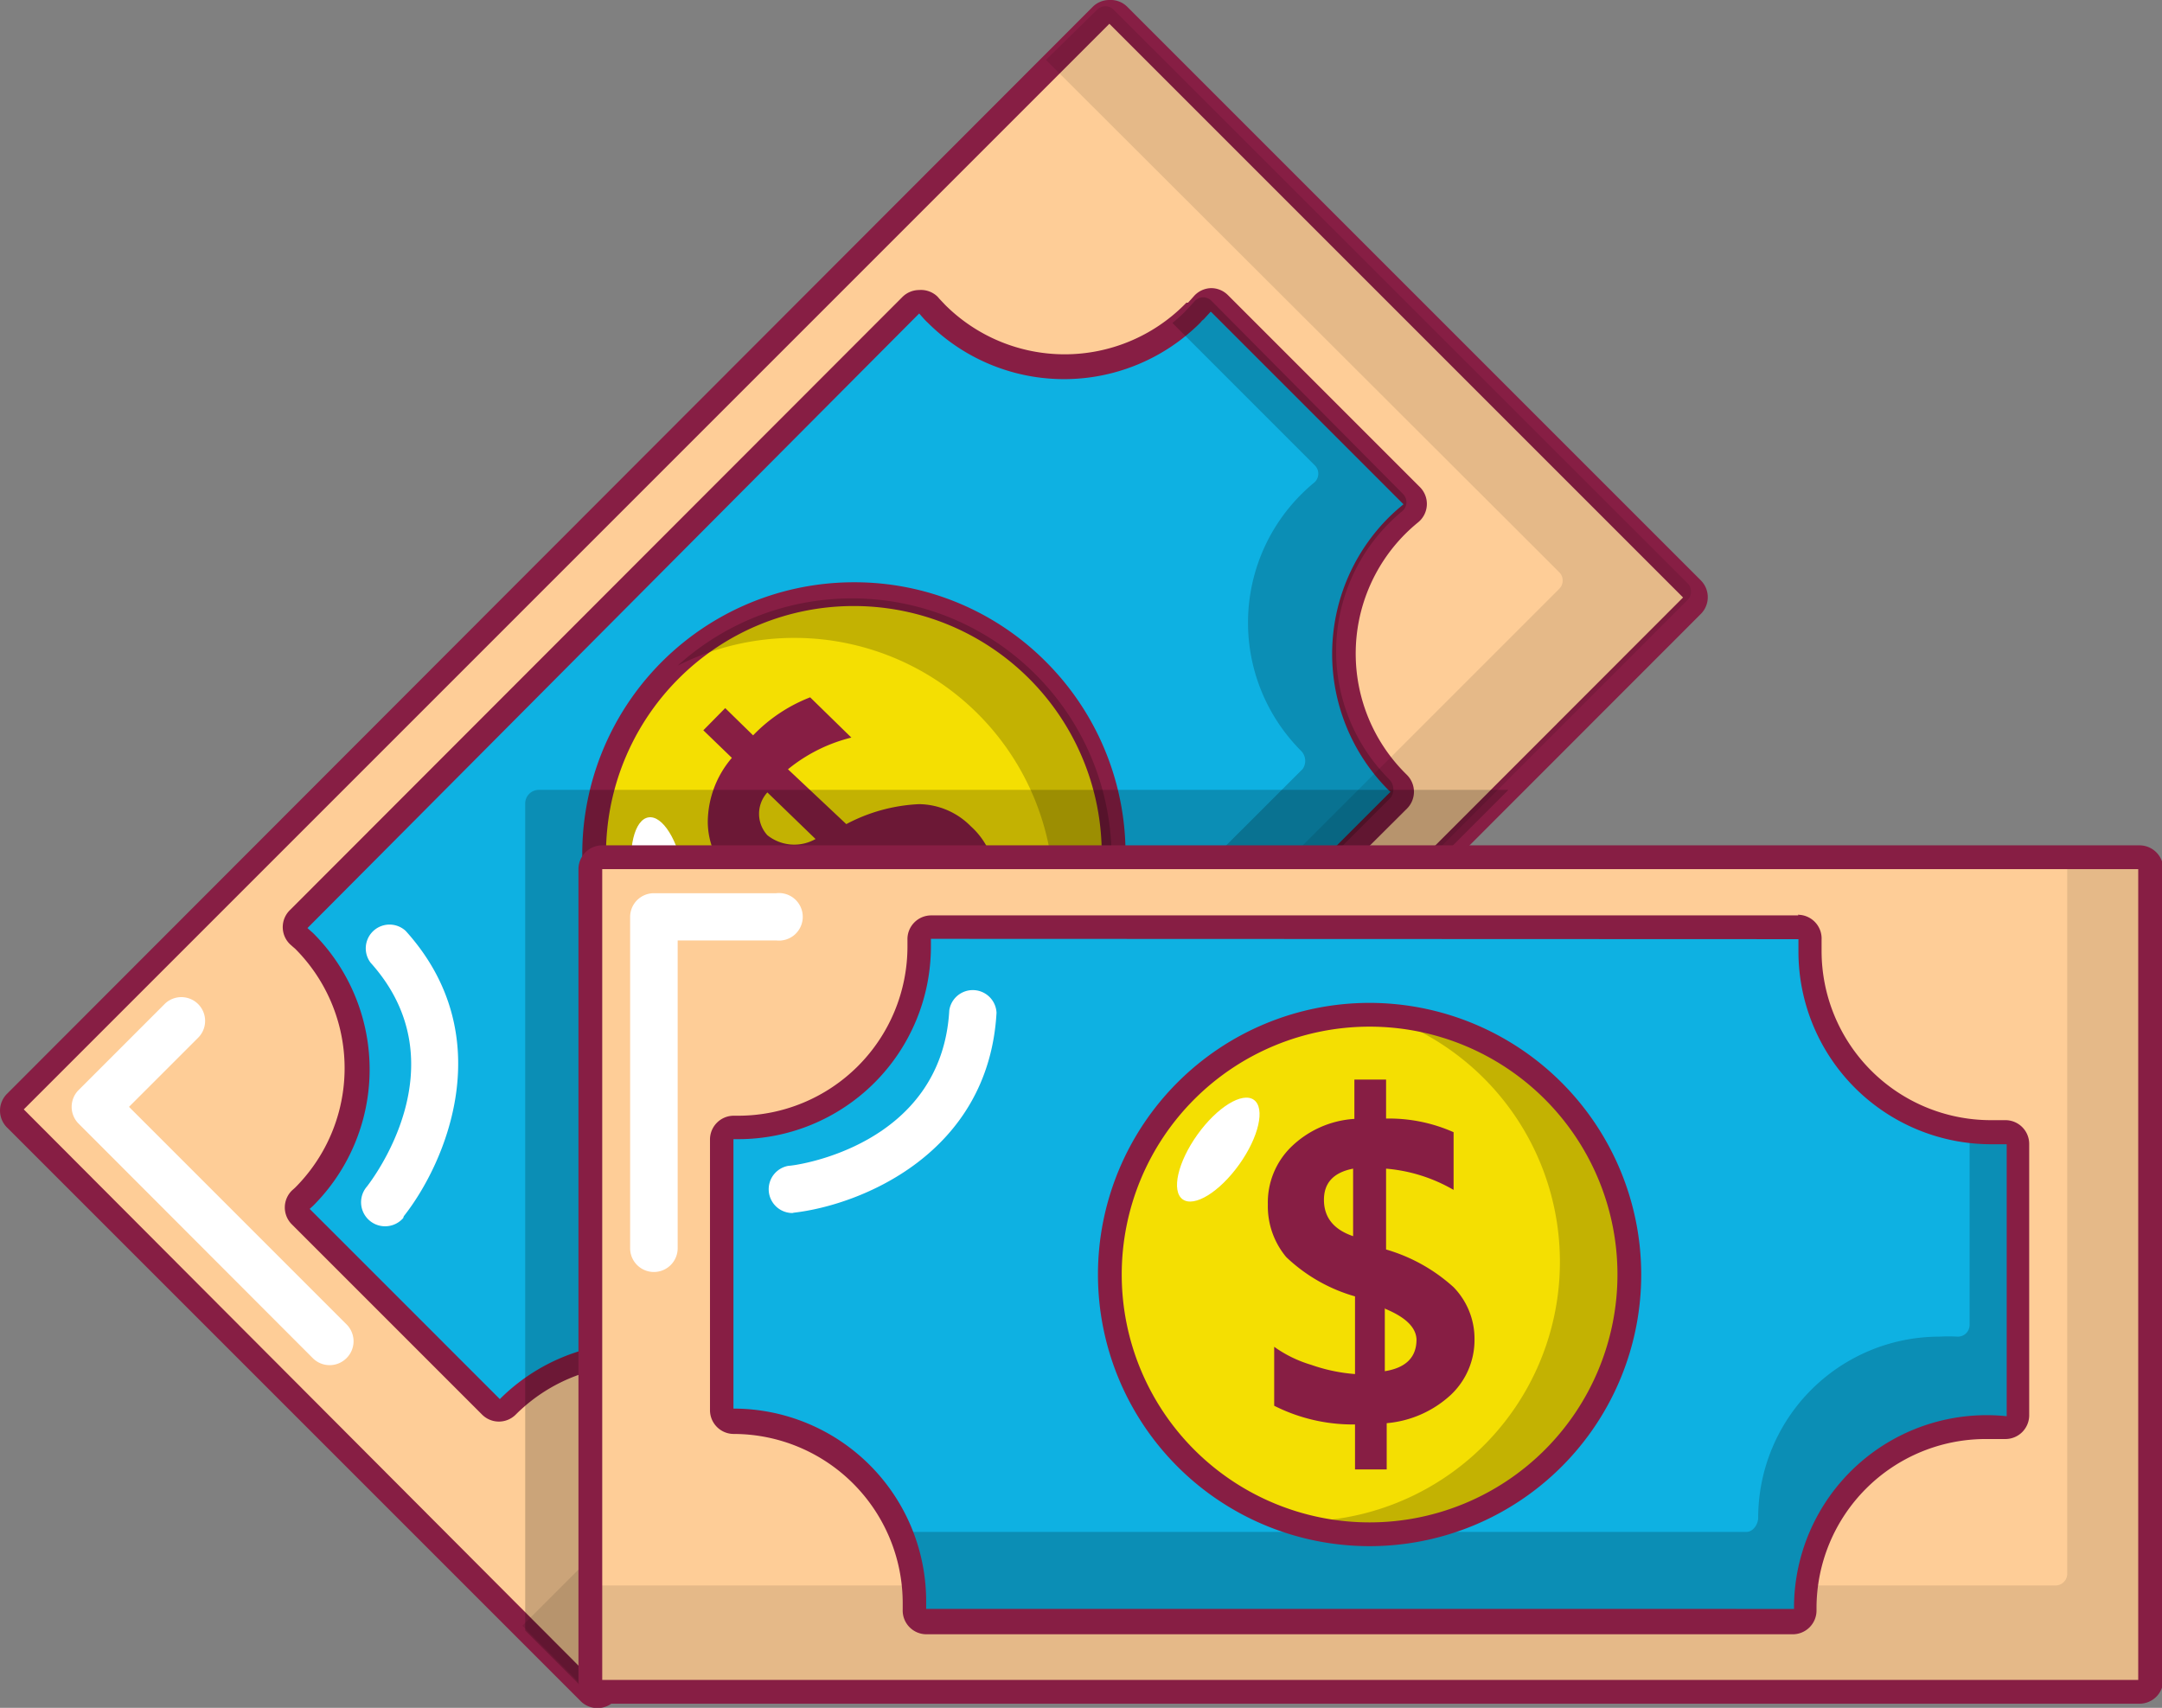
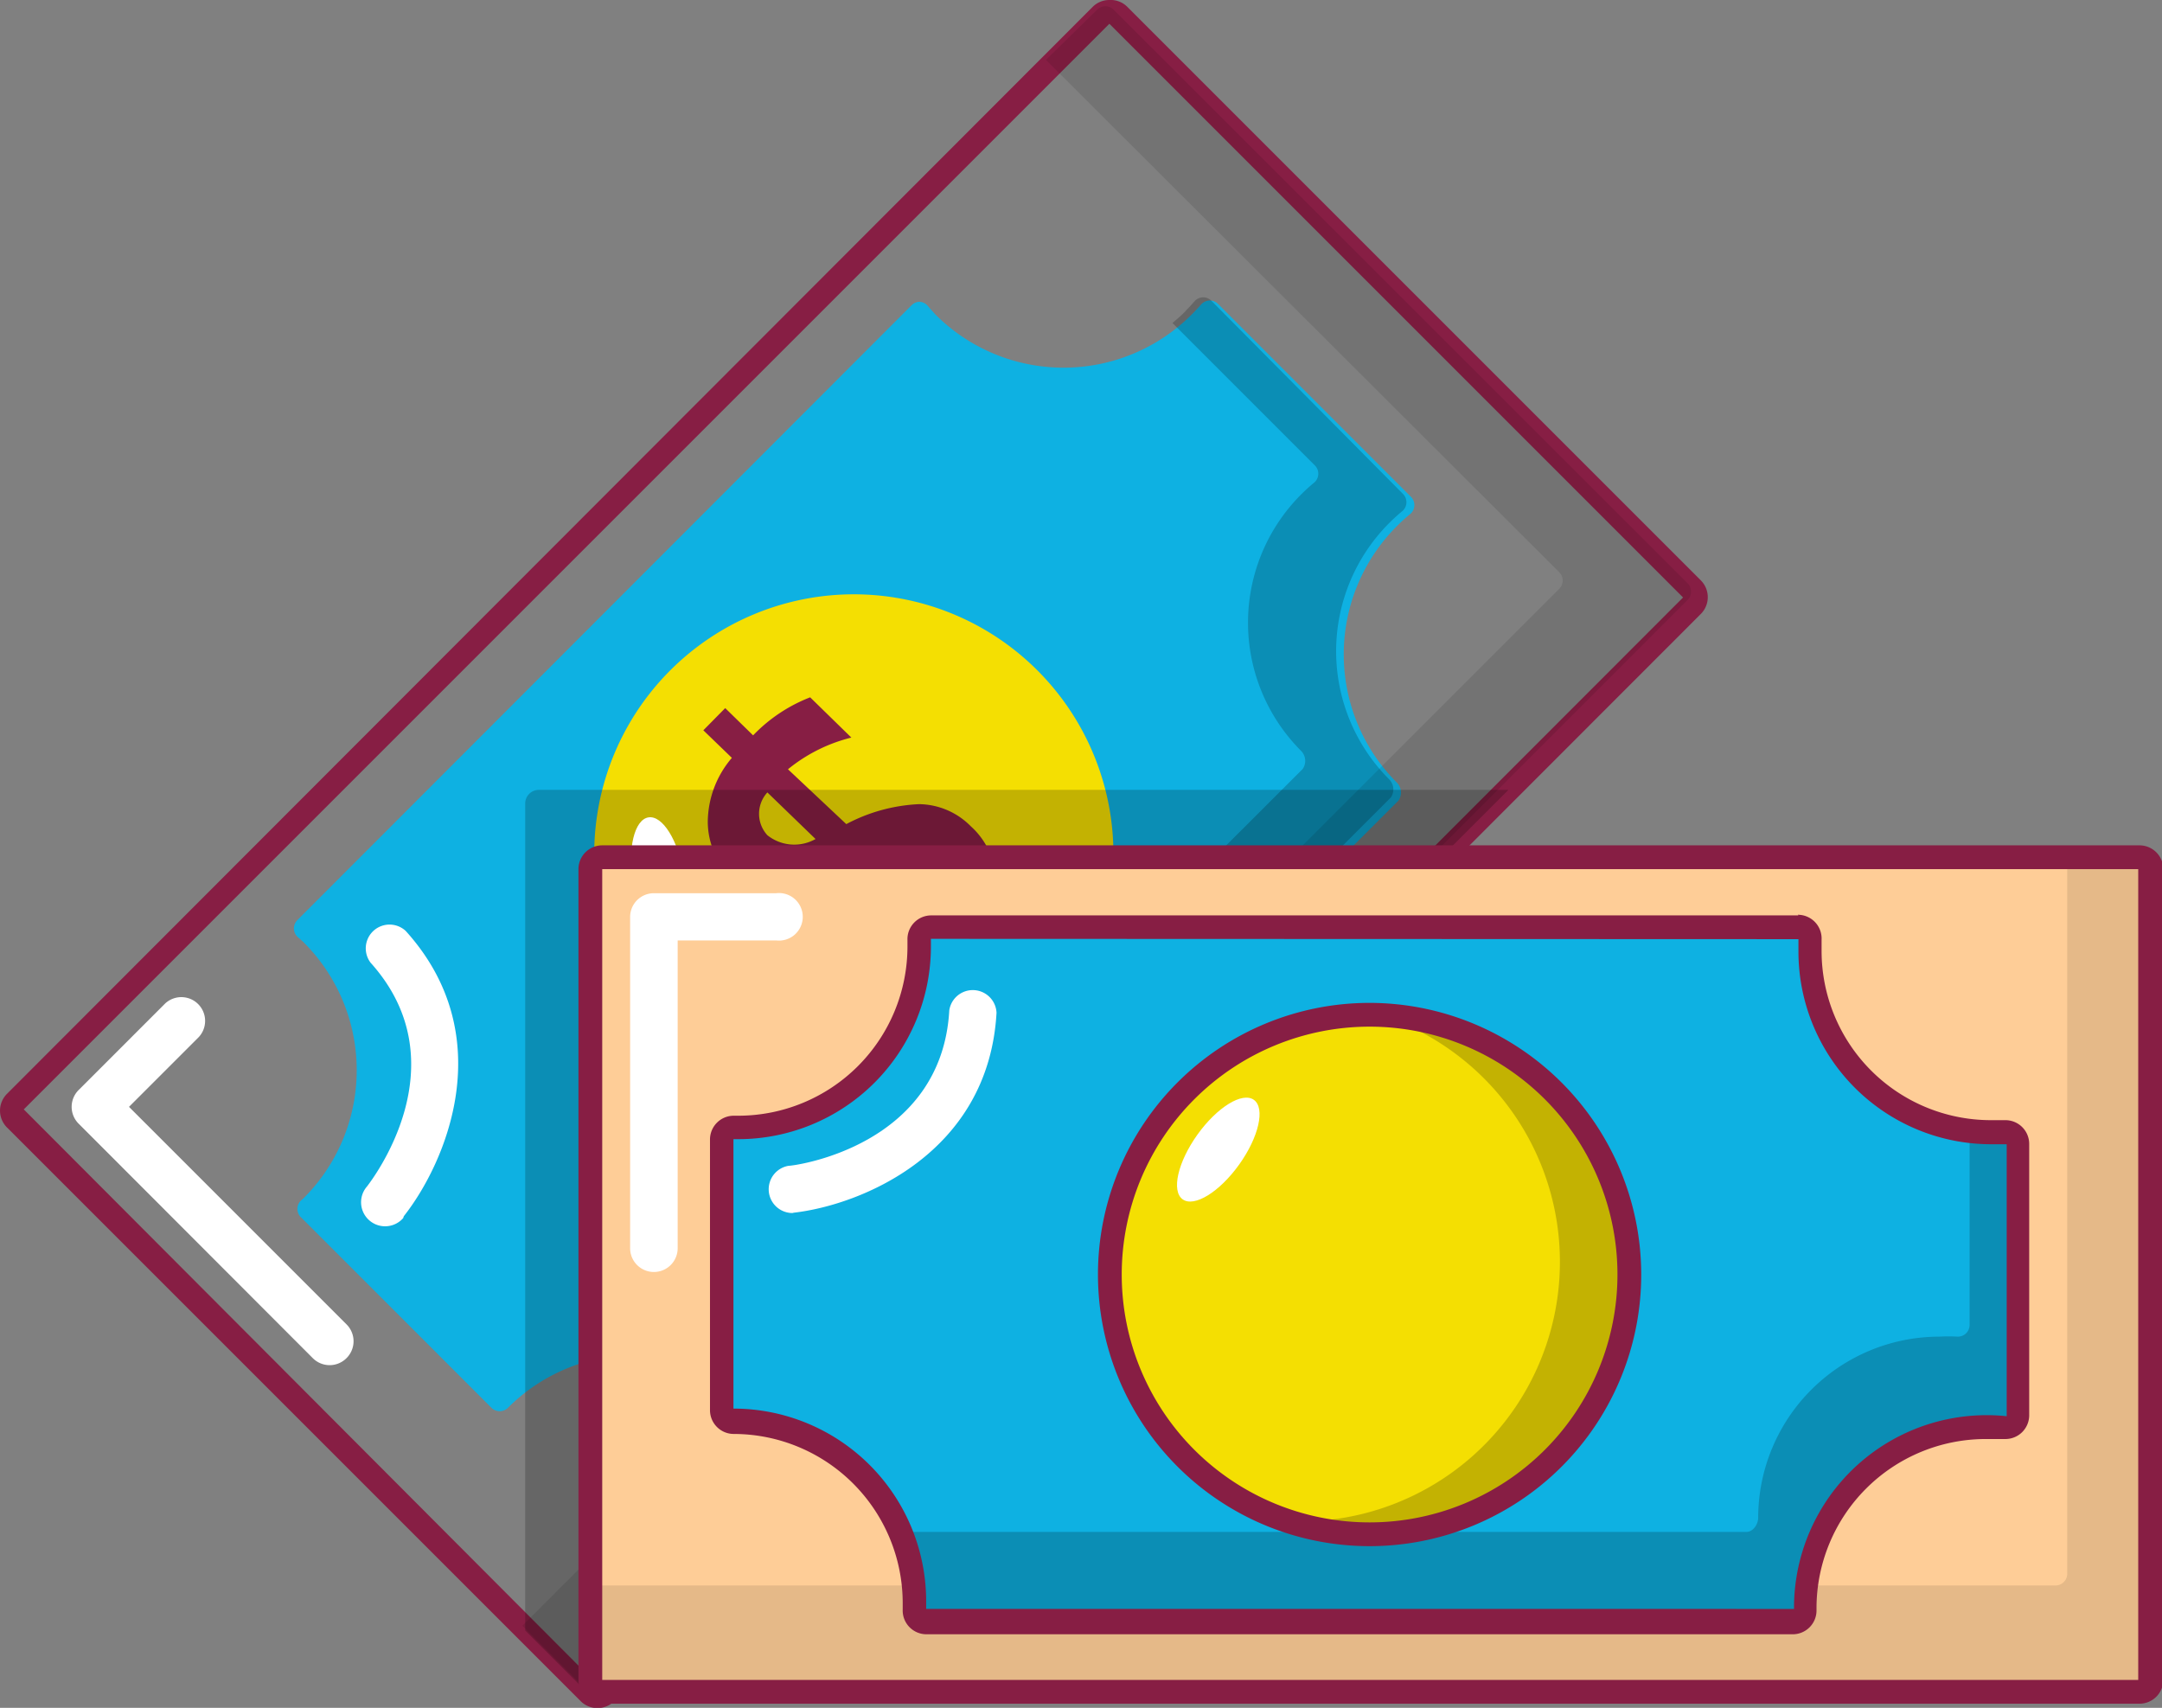
<svg xmlns="http://www.w3.org/2000/svg" viewBox="0 0 68.21 53.88">
  <rect x="0" y="0" width="68.21" height="53.88" fill="#808080" stroke="none" />
  <defs>
    <style>.cls-1{fill:#fecd97;}.cls-2{fill:#871e44;}.cls-3{fill:#0eb1e2;}.cls-4{fill:#f4df02;}.cls-5{opacity:0.2;}.cls-6{opacity:0.1;}.cls-7{fill:#fff;}</style>
  </defs>
  <title>Ресурс 16</title>
  <g id="Слой_2" data-name="Слой 2">
    <g id="Layer_1" data-name="Layer 1">
-       <path class="cls-1" d="M18.84,53.51a.37.37,0,0,1-.26-.11L.48,35.3a.37.37,0,0,1,0-.53L34.78.48a.37.37,0,0,1,.53,0l18.1,18.1a.37.37,0,0,1,0,.53L19.11,53.4A.37.37,0,0,1,18.84,53.51Z" />
      <path class="cls-2" d="M35,.75l18.1,18.1L18.84,53.14.75,35,35,.75ZM35,0a.74.74,0,0,0-.53.22L.22,34.51a.75.75,0,0,0,0,1.06l18.1,18.1a.75.75,0,0,0,1.06,0L53.66,19.37a.75.75,0,0,0,0-1.06L35.57.22A.74.74,0,0,0,35,0Z" />
      <path class="cls-3" d="M24.52,44.69a.38.38,0,0,1-.27-.12l-.15-.16a5.71,5.71,0,0,0-8.07,0,.37.37,0,0,1-.53,0l-6-6a.37.37,0,0,1,0-.54l.06-.05a5.7,5.7,0,0,0,0-8.11l-.17-.15a.37.37,0,0,1,0-.54L28.76,9.63A.37.37,0,0,1,29,9.52h0a.37.37,0,0,1,.27.13l.06.07.19.21a5.71,5.71,0,0,0,8.07,0l.06-.06.18-.19.07-.08a.38.38,0,0,1,.27-.12h0a.37.37,0,0,1,.26.11l6.07,6.07a.37.37,0,0,1,0,.55c-.15.12-.3.26-.44.4a5.72,5.72,0,0,0,0,8.07.45.45,0,0,1,.06.58L24.8,44.58a.37.37,0,0,1-.26.11Z" />
-       <path class="cls-2" d="M38.21,9.84l6.07,6.07a6.15,6.15,0,0,0-.47.42,6.08,6.08,0,0,0,0,8.6l.06.05L24.53,44.32l-.16-.18a6.08,6.08,0,0,0-8.6,0l-6-6,.11-.1a6.08,6.08,0,0,0,0-8.6l-.18-.16L29,9.89c.09.1.17.2.27.29a6.08,6.08,0,0,0,8.6,0l.05-.06.06-.05.21-.23Zm0-.75h0a.75.75,0,0,0-.54.25l-.08.09-.11.12-.05,0-.07.07a5.34,5.34,0,0,1-7.54,0l-.18-.19-.06-.07A.75.75,0,0,0,29,9.15h0a.75.75,0,0,0-.53.22L9.15,28.71a.75.75,0,0,0,0,1.08l.09.08.07.06a5.33,5.33,0,0,1,0,7.54l-.1.09a.75.75,0,0,0,0,1.07l6,6a.75.75,0,0,0,1.06,0,5.33,5.33,0,0,1,7.54,0l.06.07.08.09a.75.75,0,0,0,.53.24h0a.75.75,0,0,0,.53-.22L44.39,25.51a.75.75,0,0,0,0-1.06l-.06-.06a5.34,5.34,0,0,1,0-7.54,5.47,5.47,0,0,1,.41-.37.75.75,0,0,0,.06-1.11L38.74,9.31a.75.75,0,0,0-.53-.22Z" />
      <path class="cls-4" d="M26.94,35.13a8.19,8.19,0,1,1,5.79-2.4A8.14,8.14,0,0,1,26.94,35.13Z" />
-       <path class="cls-2" d="M26.94,19.12a7.82,7.82,0,1,1-5.53,2.29,7.8,7.8,0,0,1,5.53-2.29Zm0-.75A8.57,8.57,0,1,0,33,20.88a8.51,8.51,0,0,0-6.06-2.51Z" />
      <path class="cls-2" d="M30.63,29.88l1,1-.69.7-1-1A5.49,5.49,0,0,1,27.76,32l-1.33-1.3a3.92,3.92,0,0,0,1.23-.42,5.35,5.35,0,0,0,1.19-.77l-1.75-1.71a5.21,5.21,0,0,1-2.41.65,2.5,2.5,0,0,1-1.59-.75,2.45,2.45,0,0,1-.77-1.79,3.14,3.14,0,0,1,.76-2l-.9-.87.69-.7.88.86A5,5,0,0,1,25.56,22l1.3,1.27a5.09,5.09,0,0,0-2,1L26.7,26A5.41,5.41,0,0,1,29,25.37a2.33,2.33,0,0,1,1.63.7,2.38,2.38,0,0,1,.79,1.77A3.41,3.41,0,0,1,30.63,29.88Zm-4.9-3.41L24.21,25a1,1,0,0,0,0,1.35A1.36,1.36,0,0,0,25.73,26.47Zm2.31.89,1.46,1.42a.94.94,0,0,0,0-1.36Q29,27,28,27.35Z" />
      <path class="cls-5" d="M17,24.92a.43.43,0,0,0-.43.43V51.44l2,2a.37.37,0,0,0,.53,0L47.59,24.92Z" />
      <path class="cls-6" d="M34.61.31,33,1.89,49.19,18.05a.37.37,0,0,1,0,.53L16.48,51.29l1.94,1.94a.37.37,0,0,0,.53,0L53.24,18.93a.37.37,0,0,0,0-.53L35.14.31A.37.37,0,0,0,34.61.31Z" />
      <g class="cls-5">
        <path d="M37.95,9.38a.37.37,0,0,0-.25.11l-.08.09-.11.12-.07.07-.06.07c-.13.13-.26.24-.39.35l4.49,4.49a.37.37,0,0,1,0,.53l0,0a5.8,5.8,0,0,0-.44.4,5.72,5.72,0,0,0,0,8.07.45.45,0,0,1,.06.58L22.18,43.16a5.67,5.67,0,0,1,1.68,1.16l.15.17a.37.37,0,0,0,.54,0L43.88,25.16a.45.45,0,0,0-.06-.58,5.72,5.72,0,0,1,0-8.07,5.78,5.78,0,0,1,.44-.4l0,0a.37.37,0,0,0,0-.53L38.22,9.49A.37.37,0,0,0,37.95,9.38Z" />
      </g>
-       <path class="cls-5" d="M21.38,21A8.19,8.19,0,0,1,30.9,34.06c-.13.13-.26.24-.39.35A8.19,8.19,0,1,0,21.38,21Z" />
      <path class="cls-7" d="M12.72,38.43a.75.75,0,0,1-1.14-1h0c.12-.16,3-3.85.11-7.06a.75.75,0,0,1,1.11-1c3,3.32,1.26,7.33-.06,9Z" />
      <ellipse class="cls-7" cx="20.79" cy="27.53" rx="0.81" ry="1.93" transform="matrix(0.99, -0.16, 0.16, 0.99, -4.22, 3.77)" />
      <path class="cls-7" d="M10.93,42.85a.75.75,0,0,1-1.06,0L2.48,35.45a.75.75,0,0,1,0-1.06l2.73-2.73a.75.75,0,0,1,1.06,1.06l-2.2,2.2,6.87,6.87A.75.75,0,0,1,10.93,42.85Z" />
      <rect class="cls-1" x="18.59" y="27.04" width="49.24" height="26.34" rx="0.37" ry="0.37" />
      <path class="cls-6" d="M67.46,26.79H65.22V49.65a.37.37,0,0,1-.37.37H18.59v2.74a.37.37,0,0,0,.37.37h48.5a.37.37,0,0,0,.37-.37V27.17A.37.37,0,0,0,67.46,26.79Z" />
      <path class="cls-2" d="M67.46,27.42V53H19V27.42Zm0-.75H19a.75.75,0,0,0-.75.75V53a.75.75,0,0,0,.75.75h48.5a.75.75,0,0,0,.75-.75V27.42a.75.75,0,0,0-.75-.75Z" />
      <path class="cls-3" d="M29.22,51.17a.37.37,0,0,1-.37-.39s0-.18,0-.22a5.71,5.71,0,0,0-5.7-5.71.37.37,0,0,1-.37-.37V35.94a.37.37,0,0,1,.37-.37h.1A5.72,5.72,0,0,0,29,29.86s0-.22,0-.22a.37.37,0,0,1,.37-.39H56.74a.37.37,0,0,1,.37.4c0,.17,0,.27,0,.37a5.72,5.72,0,0,0,5.71,5.71h.47a.37.37,0,0,1,.37.37v8.58a.37.37,0,0,1-.37.37h0a5.81,5.81,0,0,0-.59,0,5.72,5.72,0,0,0-5.71,5.71c0,.21-.16.45-.37.45Z" />
      <g class="cls-5">
        <path d="M63.4,35.57a.37.37,0,0,0-.26-.1h-.47l-.53,0V41.8a.37.37,0,0,1-.37.37h0a5.81,5.81,0,0,0-.59,0,5.72,5.72,0,0,0-5.71,5.71c0,.21-.16.45-.37.45H28.36a5.67,5.67,0,0,1,.37,2s0,.22,0,.22a.37.37,0,0,0,.37.39H56.44c.21,0,.37-.25.37-.45a5.72,5.72,0,0,1,5.71-5.71,5.78,5.78,0,0,1,.59,0h0a.37.37,0,0,0,.37-.37V35.84A.37.37,0,0,0,63.4,35.57Z" />
      </g>
      <path class="cls-2" d="M56.74,29.63c0,.13,0,.26,0,.39A6.08,6.08,0,0,0,62.8,36.1H63l.31,0v8.58a6.08,6.08,0,0,0-6.71,6s0,.05,0,.08H29.22c0-.08,0-.16,0-.24a6.08,6.08,0,0,0-6.08-6.08V35.94h.15a6.08,6.08,0,0,0,6.08-6.08c0-.08,0-.16,0-.24Zm0-.75H29.38a.75.75,0,0,0-.75.78v.12s0,.06,0,.09a5.34,5.34,0,0,1-5.33,5.33h-.15a.75.75,0,0,0-.75.75v8.54a.75.75,0,0,0,.75.75,5.34,5.34,0,0,1,5.33,5.33s0,.06,0,.09v.12a.75.75,0,0,0,.75.78H56.56a.75.75,0,0,0,.75-.76s0-.05,0-.08a5.34,5.34,0,0,1,5.33-5.32l.55,0h.08a.75.75,0,0,0,.75-.75V36.09a.75.75,0,0,0-.75-.75h-.48A5.34,5.34,0,0,1,57.47,30c0-.09,0-.17,0-.26v-.09a.75.75,0,0,0-.75-.79Z" />
      <circle class="cls-4" cx="43.21" cy="40.21" r="8.19" />
      <path class="cls-5" d="M43.49,32A8.19,8.19,0,0,1,41,48l-.53,0a8.19,8.19,0,1,0,3-16Z" />
      <path class="cls-2" d="M43.21,32.39a7.82,7.82,0,1,1-7.82,7.82,7.82,7.82,0,0,1,7.82-7.82Zm0-.75a8.57,8.57,0,1,0,8.57,8.57,8.58,8.58,0,0,0-8.57-8.57Z" />
-       <path class="cls-2" d="M43.75,44.9l0,1.46h-1l0-1.42a5.49,5.49,0,0,1-2.55-.59l0-1.86a3.92,3.92,0,0,0,1.17.57,5.36,5.36,0,0,0,1.38.29l0-2.45a5.21,5.21,0,0,1-2.17-1.24A2.5,2.5,0,0,1,40,38a2.45,2.45,0,0,1,.73-1.81,3.14,3.14,0,0,1,2-.89V34.06h1v1.23a5,5,0,0,1,2.13.43l0,1.82a5.09,5.09,0,0,0-2.13-.67l0,2.55a5.41,5.41,0,0,1,2.13,1.19,2.33,2.33,0,0,1,.66,1.64A2.38,2.38,0,0,1,45.78,44,3.41,3.41,0,0,1,43.75,44.9ZM42.69,39l0-2.13q-.93.18-.92,1T42.69,39Zm1,2.26,0,2q1-.16,1-1Q44.67,41.69,43.7,41.29Z" />
      <path class="cls-7" d="M25,38.27a.75.75,0,0,1-.12-1.49h0c.2,0,4.83-.62,5.07-4.91a.75.75,0,0,1,1.49.08c-.25,4.45-4.29,6.07-6.4,6.31Z" />
      <ellipse class="cls-7" cx="38.44" cy="36.27" rx="1.93" ry="0.81" transform="translate(-13.43 46.42) rotate(-54.41)" />
      <path class="cls-7" d="M20.63,40.13a.75.75,0,0,1-.75-.75V28.93a.75.75,0,0,1,.75-.75h3.86a.75.75,0,1,1,0,1.49H21.38v9.71A.75.75,0,0,1,20.63,40.13Z" />
    </g>
  </g>
</svg>